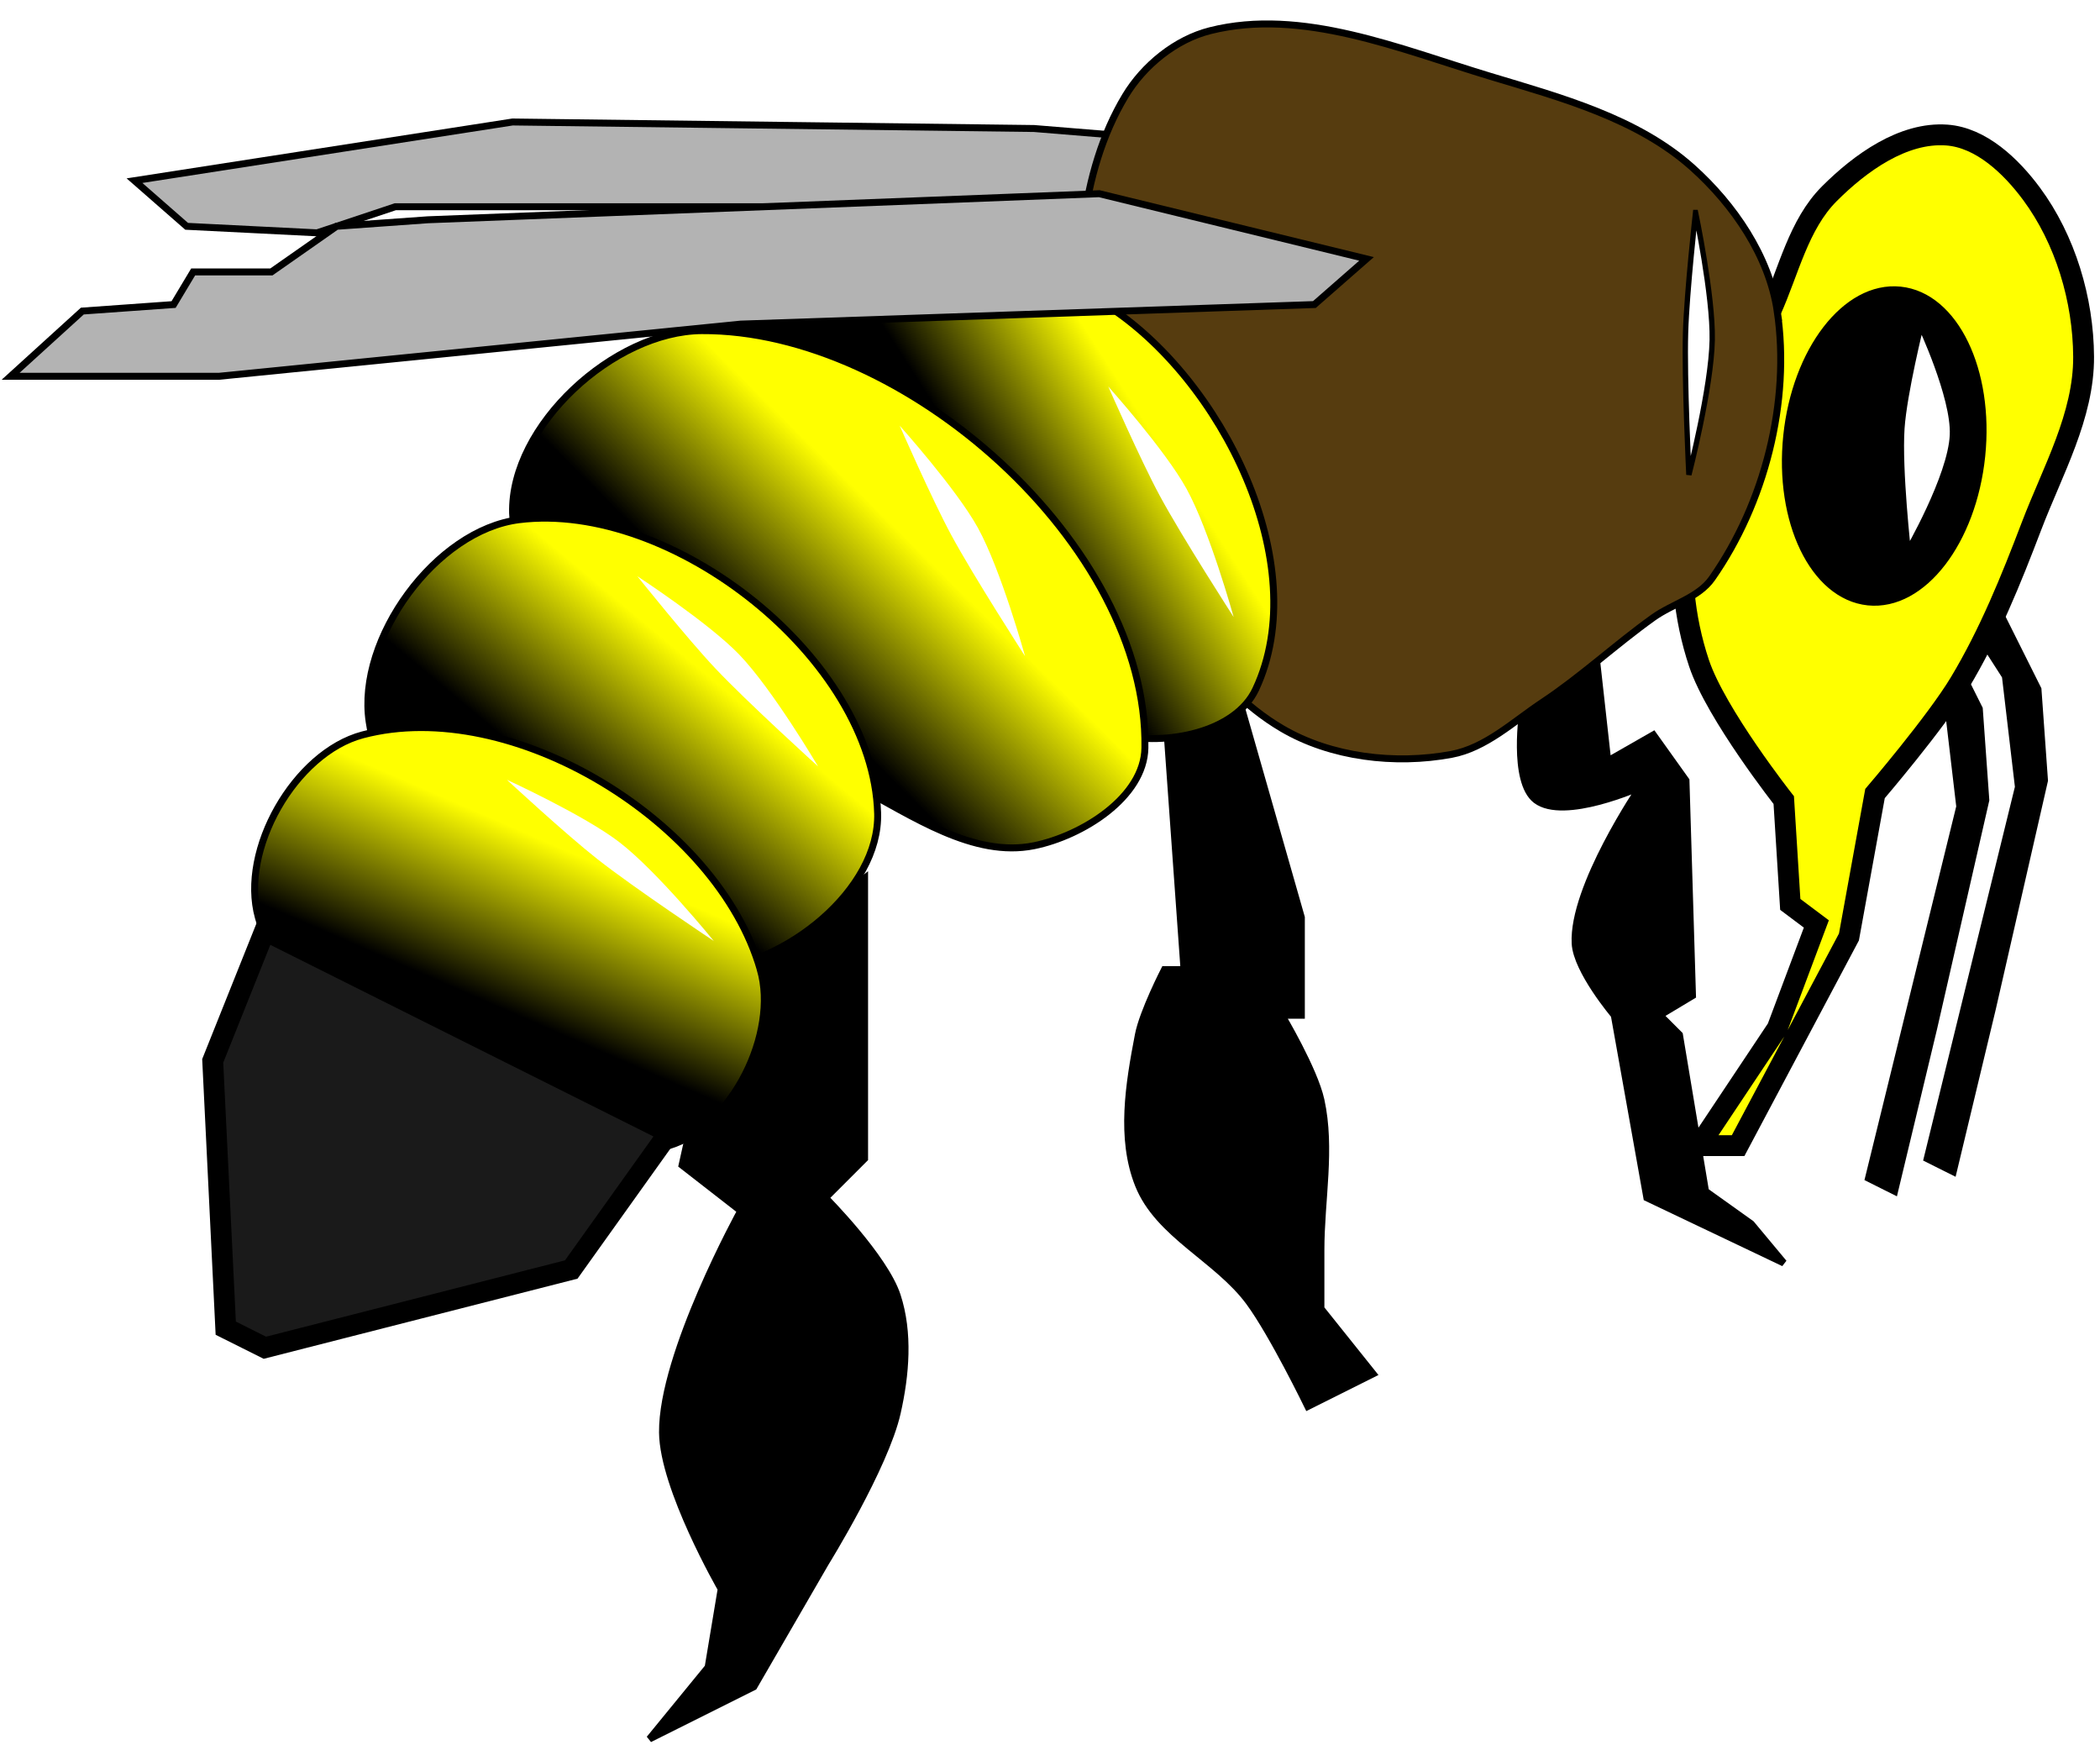
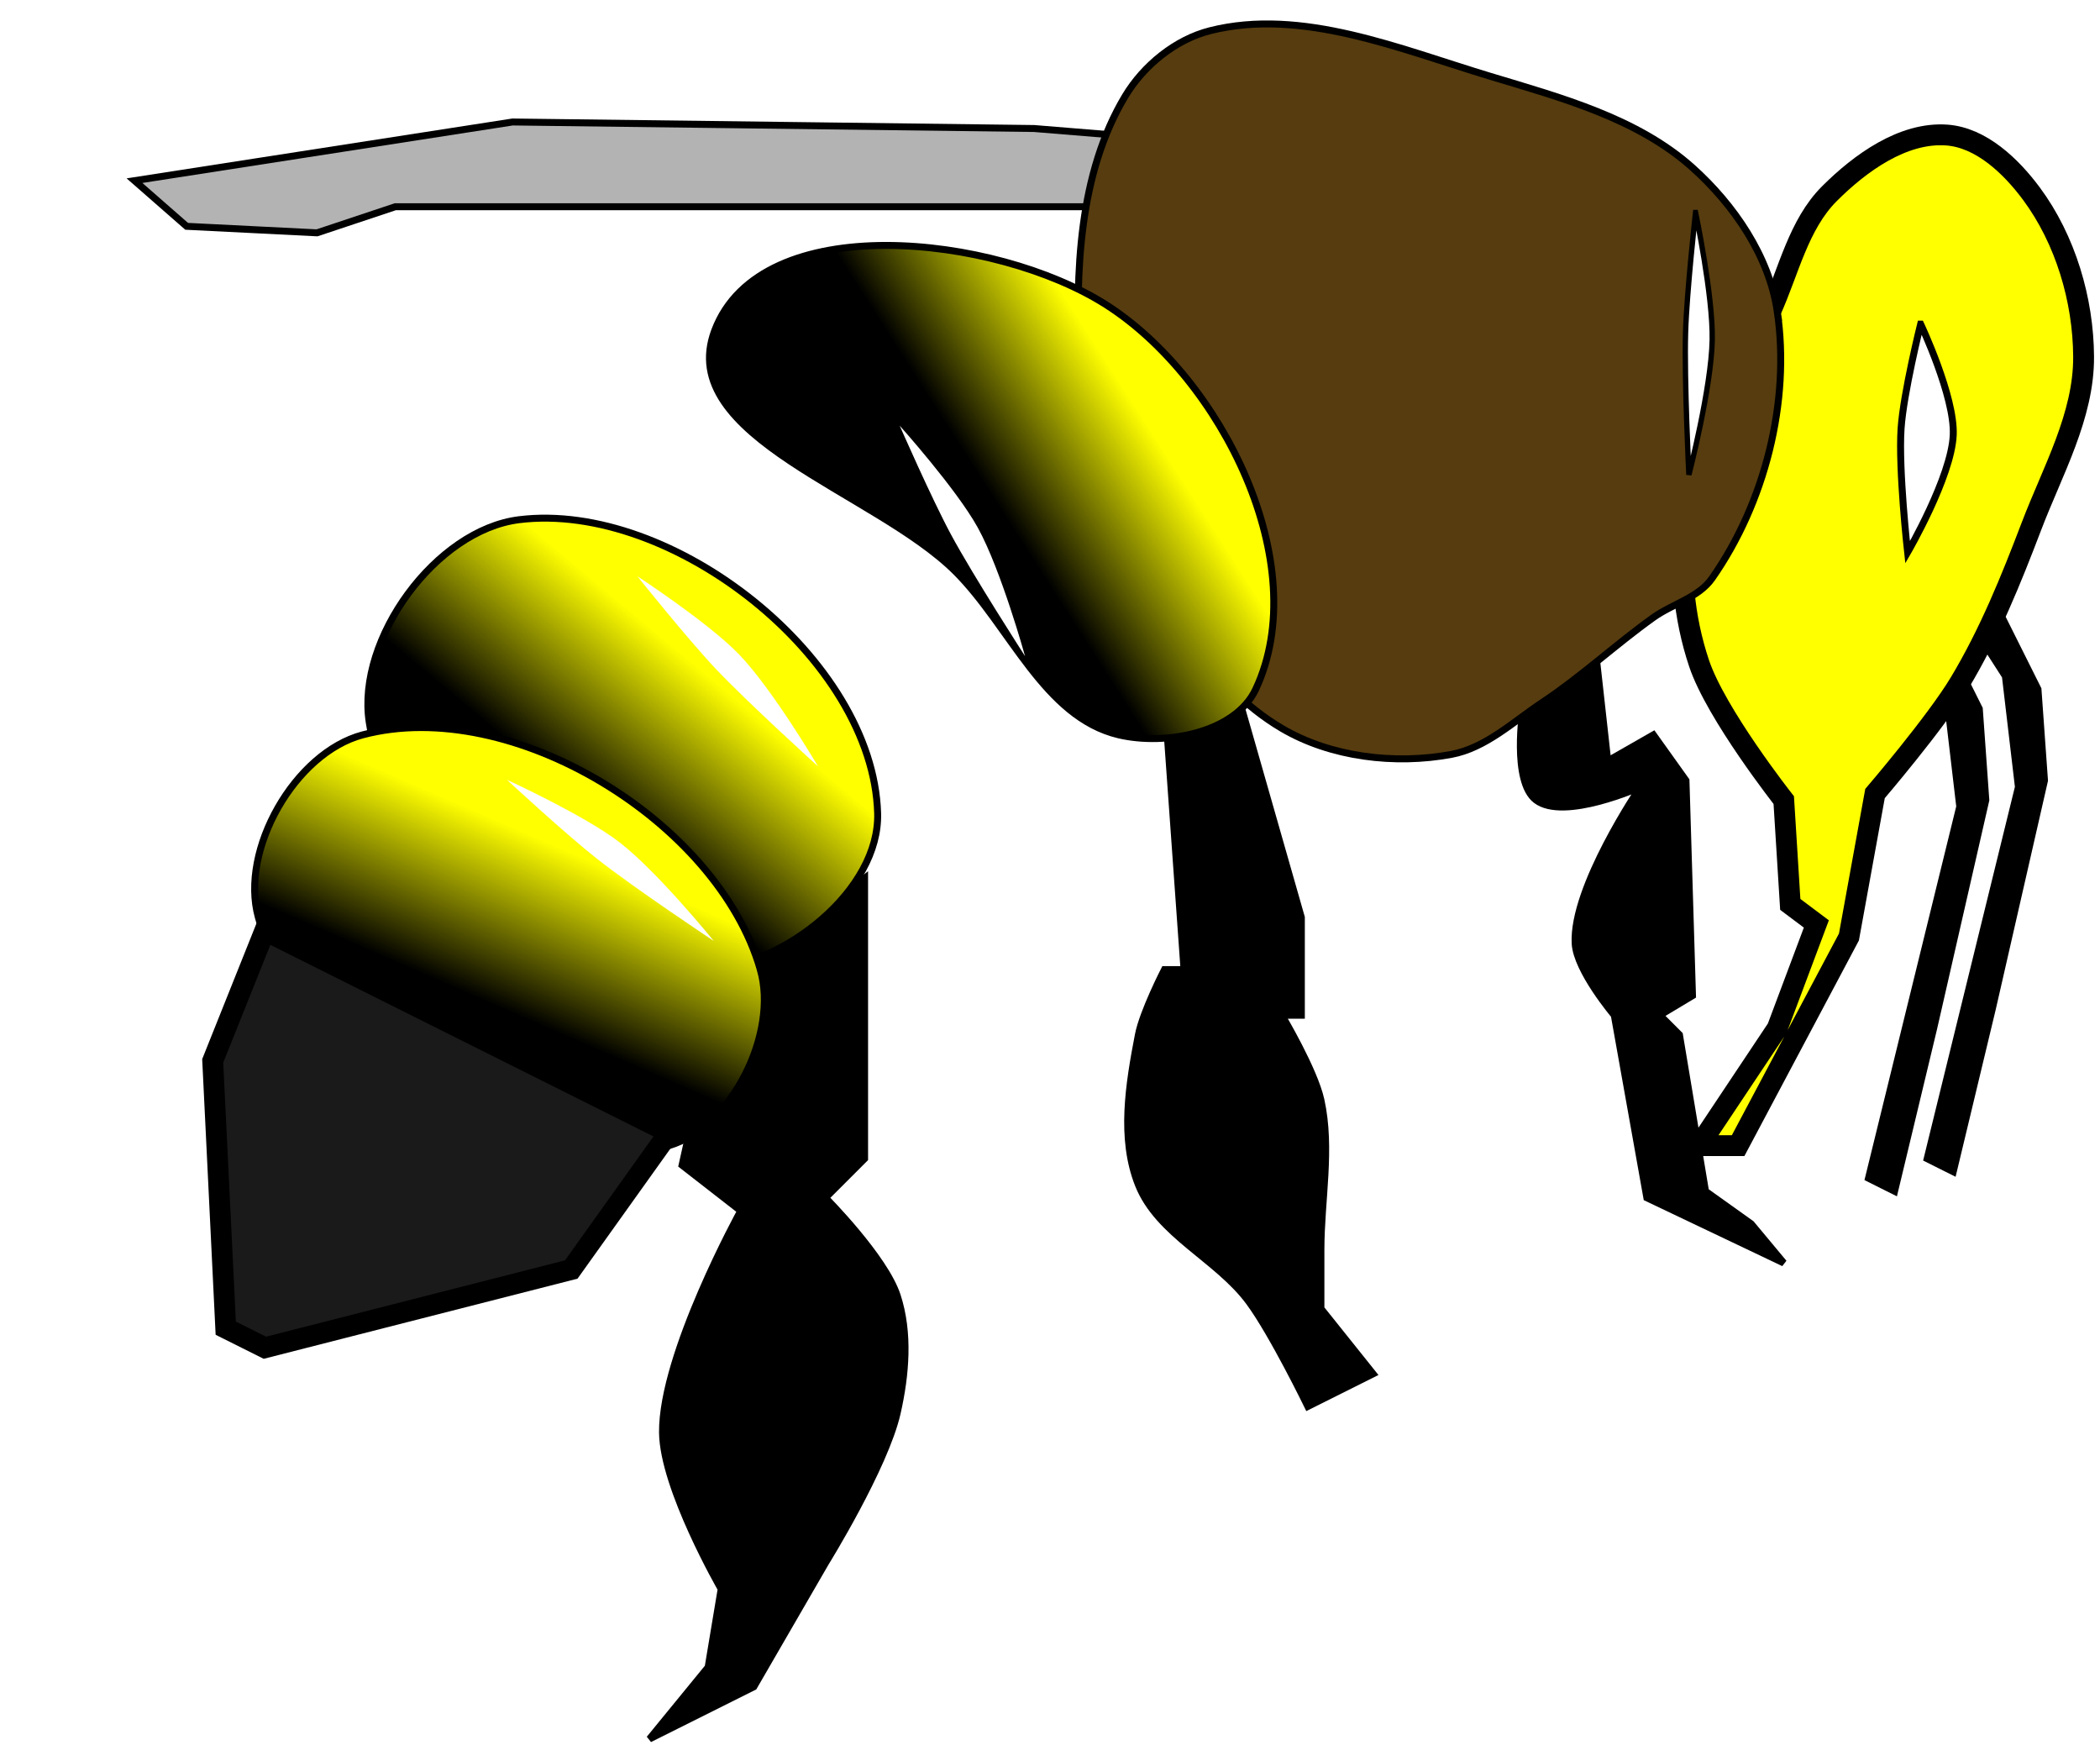
<svg xmlns="http://www.w3.org/2000/svg" xmlns:ns1="http://www.inkscape.org/namespaces/inkscape" xmlns:ns2="http://sodipodi.sourceforge.net/DTD/sodipodi-0.dtd" xmlns:xlink="http://www.w3.org/1999/xlink" height="26.778mm" width="32.233mm" viewBox="0 0 114.213 94.883" id="svg3357" version="1.1" ns1:version="0.91 r13725" ns2:docname="bee-alone.svg">
  <title id="title3460">Bee Alone</title>
  <defs id="defs3363">
    <filter ns1:collect="always" style="color-interpolation-filters:sRGB" id="filter3464" x="-0.042" width="1.085" y="-0.017" height="1.034">
      <feGaussianBlur ns1:collect="always" stdDeviation="1.015" id="feGaussianBlur3466" />
    </filter>
    <filter ns1:collect="always" style="color-interpolation-filters:sRGB" id="filter3452" x="-0.037" width="1.074" y="-0.035" height="1.07">
      <feGaussianBlur ns1:collect="always" stdDeviation="1.551" id="feGaussianBlur3454" />
    </filter>
    <linearGradient ns1:collect="always" xlink:href="#linearGradient3346" id="linearGradient3639" gradientUnits="userSpaceOnUse" gradientTransform="translate(36.772,-56.453)" x1="251.648" y1="658.452" x2="272.105" y2="671.583" />
    <linearGradient ns1:collect="always" id="linearGradient3346">
      <stop style="stop-color:#ffff00;stop-opacity:1;" offset="0" id="stop3348" />
      <stop style="stop-color:#000000;stop-opacity:1" offset="1" id="stop3350" />
    </linearGradient>
    <filter ns1:collect="always" style="color-interpolation-filters:sRGB" id="filter3382" x="-0.034" width="1.067" y="-0.039" height="1.077">
      <feGaussianBlur ns1:collect="always" stdDeviation="1.141" id="feGaussianBlur3384" />
    </filter>
    <linearGradient ns1:collect="always" xlink:href="#linearGradient3346" id="linearGradient3641" gradientUnits="userSpaceOnUse" gradientTransform="translate(36.772,-56.453)" x1="294.707" y1="666.34" x2="313.071" y2="685.098" />
    <filter ns1:collect="always" style="color-interpolation-filters:sRGB" id="filter3394" x="-0.033" width="1.065" y="-0.04" height="1.08">
      <feGaussianBlur ns1:collect="always" stdDeviation="1.241" id="feGaussianBlur3396" />
    </filter>
    <linearGradient ns1:collect="always" xlink:href="#linearGradient3346" id="linearGradient3643" gradientUnits="userSpaceOnUse" gradientTransform="translate(36.772,-56.453)" x1="313.446" y1="695.442" x2="329.917" y2="715.138" />
    <filter ns1:collect="always" style="color-interpolation-filters:sRGB" id="filter3406" x="-0.034" width="1.068" y="-0.038" height="1.077">
      <feGaussianBlur ns1:collect="always" stdDeviation="1.038" id="feGaussianBlur3408" />
    </filter>
    <linearGradient ns1:collect="always" xlink:href="#linearGradient3346" id="linearGradient3645" gradientUnits="userSpaceOnUse" gradientTransform="translate(36.772,-56.453)" x1="336.057" y1="718.926" x2="345.845" y2="741.436" />
    <filter ns1:collect="always" style="color-interpolation-filters:sRGB" id="filter3426" x="-0.057" width="1.115" y="-0.063" height="1.126">
      <feGaussianBlur ns1:collect="always" stdDeviation="1.571" id="feGaussianBlur3428" />
    </filter>
  </defs>
  <ns2:namedview pagecolor="#ffffff" bordercolor="#666666" borderopacity="1" objecttolerance="10" gridtolerance="10" guidetolerance="10" ns1:pageopacity="0" ns1:pageshadow="2" ns1:window-width="1366" ns1:window-height="712" id="namedview3361" showgrid="false" fit-margin-top="0" fit-margin-left="0" fit-margin-right="0" fit-margin-bottom="0" ns1:zoom="1.0559478" ns1:cx="113.66018" ns1:cy="11.640765" ns1:window-x="0" ns1:window-y="0" ns1:window-maximized="1" ns1:current-layer="svg3357" />
  <g id="g3595" transform="matrix(-0.378,0,0,0.378,171.539,-204.251)" ns1:export-xdpi="118.20014" ns1:export-ydpi="118.20014">
    <path ns2:nodetypes="cscsccccccccccccc" ns1:connector-curvature="0" id="path3597" d="m 234.676,642.308 c 0,0 1.638,10.447 -1.876,13.131 -4.006,3.06 -15.007,-1.876 -15.007,-1.876 0,0 9.804,14.393 9.379,22.51 -0.205,3.912 -5.628,10.317 -5.628,10.317 l -4.69,26.262 -19.697,9.379 4.69,-5.628 6.566,-4.69 3.752,-22.51 2.814,-2.814 -4.69,-2.814 0.938,-30.952 4.69,-6.566 6.566,3.752 1.876,-16.883 z" style="fill:#000000;fill-rule:evenodd;stroke:#000000;stroke-width:1px;stroke-linecap:butt;stroke-linejoin:miter;stroke-opacity:1" />
    <path ns2:nodetypes="ccccsscccssscccc" ns1:connector-curvature="0" id="path3599" d="m 275.945,639.494 -9.379,32.828 0,14.069 2.814,0 c 0,0 -4.667,7.821 -5.628,12.193 -1.543,7.023 0,14.382 0,21.572 0,2.814 0,8.441 0,8.441 l -7.503,9.379 9.379,4.69 c 0,0 5.039,-10.385 8.441,-15.007 4.589,-6.234 13.085,-9.69 15.945,-16.883 2.657,-6.682 1.36,-14.511 0,-21.572 -0.637,-3.307 -3.752,-9.379 -3.752,-9.379 l -2.814,0 2.814,-39.393 z" style="fill:#000000;fill-rule:evenodd;stroke:#000000;stroke-width:1px;stroke-linecap:butt;stroke-linejoin:miter;stroke-opacity:1" />
    <path ns2:nodetypes="cccsscccccscccc" ns1:connector-curvature="0" id="path3601" d="m 329.408,666.694 0,40.331 5.628,5.628 c 0,0 -8.508,8.542 -10.317,14.069 -1.751,5.348 -1.245,11.395 0,16.883 1.763,7.773 10.317,21.572 10.317,21.572 l 10.317,17.821 15.007,7.503 -8.441,-10.317 -1.876,-11.255 c 0,0 8.363,-14.497 8.441,-22.51 0.11,-11.272 -11.255,-31.89 -11.255,-31.89 l 8.441,-6.566 -5.628,-25.324 z" style="fill:#000000;fill-rule:evenodd;stroke:#000000;stroke-width:1px;stroke-linecap:butt;stroke-linejoin:miter;stroke-opacity:1" />
    <path ns1:connector-curvature="0" id="path3603" d="m 259.062,562.584 45.959,-3.752 75.035,-0.938 54.4,8.441 -7.503,6.566 -18.759,0.938 -11.255,-3.752 -127.559,0 z" style="fill:#b3b3b3;fill-rule:evenodd;stroke:#000000;stroke-width:1px;stroke-linecap:butt;stroke-linejoin:miter;stroke-opacity:1" />
    <path ns1:connector-curvature="0" id="path3605" d="m 176.524,707.026 -13.131,-53.462 1.876,-15.945 8.441,-13.131 -4.69,-1.876 -8.441,16.883 -0.938,13.131 7.503,32.828 5.628,23.448 z" style="fill:#000000;fill-rule:evenodd;stroke:#000000;stroke-width:1px;stroke-linecap:butt;stroke-linejoin:miter;stroke-opacity:1" />
    <path style="fill:#000000;fill-rule:evenodd;stroke:#000000;stroke-width:1px;stroke-linecap:butt;stroke-linejoin:miter;stroke-opacity:1" d="m 184.966,709.839 -13.131,-53.462 1.876,-15.945 8.441,-13.131 -4.69,-1.876 -8.441,16.883 -0.938,13.131 7.503,32.828 5.628,23.448 z" id="path3607" ns1:connector-curvature="0" />
    <path ns2:nodetypes="cssssssssscccccccc" ns1:connector-curvature="0" id="path3609" d="m 184.028,654.501 c 0,0 -8.746,-10.211 -12.193,-15.945 -4.253,-7.074 -7.378,-14.798 -10.317,-22.51 -3.029,-7.947 -7.551,-15.882 -7.503,-24.386 0.046,-8.206 2.619,-16.854 7.503,-23.448 2.942,-3.972 7.262,-8.091 12.193,-8.441 6.276,-0.446 12.434,3.992 16.883,8.441 4.449,4.449 5.848,11.15 8.441,16.883 4.45,9.839 10.605,19.333 12.193,30.014 1.016,6.831 0.313,14.084 -1.876,20.635 -2.447,7.324 -12.193,19.697 -12.193,19.697 l -0.938,15.007 -3.752,2.814 5.628,15.007 11.255,16.883 -5.628,0 -15.945,-30.014 z" style="fill:#ffff00;fill-rule:evenodd;stroke:#000000;stroke-width:3;stroke-linecap:butt;stroke-linejoin:miter;stroke-opacity:1;filter:url(#filter3464)" />
-     <ellipse transform="matrix(0.995,-0.103,0.103,0.995,0,0)" ry="22.041" rx="13.6" cy="619.909" cx="119.449" id="ellipse3611" style="opacity:1;fill:#000000;fill-opacity:1;stroke:#000000;stroke-width:2;stroke-linecap:round;stroke-linejoin:miter;stroke-miterlimit:4;stroke-dasharray:none;stroke-dashoffset:0;stroke-opacity:1" />
    <path ns2:nodetypes="sssssssssssss" ns1:connector-curvature="0" id="path3613" d="m 198.097,585.094 c 1.172,-7.903 6.243,-15.303 12.193,-20.635 7.92,-7.097 18.894,-10.062 29.076,-13.131 13.041,-3.931 27.124,-9.898 40.331,-6.566 4.972,1.255 9.548,4.987 12.193,9.379 6.709,11.139 7.241,25.469 6.566,38.455 -0.421,8.106 -2.919,16.197 -6.566,23.448 -5.506,10.951 -11.949,22.855 -22.51,29.076 -7.086,4.174 -16.3,5.25 -24.386,3.752 -4.957,-0.919 -8.931,-4.716 -13.131,-7.503 -5.575,-3.7 -10.501,-8.303 -15.945,-12.193 -2.752,-1.966 -6.501,-2.858 -8.441,-5.628 -7.569,-10.807 -11.315,-25.404 -9.379,-38.455 z" style="fill:#563c0f;fill-opacity:1;fill-rule:evenodd;stroke:#000000;stroke-width:1px;stroke-linecap:butt;stroke-linejoin:miter;stroke-opacity:1;filter:url(#filter3452)" />
    <path ns2:nodetypes="ssssss" ns1:connector-curvature="0" id="path3615" d="m 273.131,639.494 c 2.939,6.265 12.961,8.156 19.697,6.566 10.758,-2.54 15.632,-15.632 23.448,-23.448 11.568,-11.568 40.458,-19.389 34.704,-34.704 -6.613,-17.599 -40.41,-13.838 -56.276,-3.752 -16.708,10.621 -29.981,37.415 -21.572,55.338 z" style="fill:url(#linearGradient3639);fill-opacity:1;fill-rule:evenodd;stroke:#000000;stroke-width:1px;stroke-linecap:butt;stroke-linejoin:miter;stroke-opacity:1;filter:url(#filter3382)" />
-     <path ns2:nodetypes="sssssss" ns1:connector-curvature="0" id="path3617" d="m 289.076,647.936 c 0.114,7.087 8.999,12.657 15.945,14.069 8.72,1.773 17.451,-4.295 25.324,-8.441 12.835,-6.76 23.454,-17.103 34.704,-26.262 5.155,-4.197 14.844,-6.486 15.007,-13.131 0.309,-12.599 -14.597,-26.182 -27.2,-26.262 -29.194,-0.186 -64.248,30.837 -63.78,60.028 z" style="fill:url(#linearGradient3641);fill-opacity:1;fill-rule:evenodd;stroke:#000000;stroke-width:1px;stroke-linecap:butt;stroke-linejoin:miter;stroke-opacity:1;filter:url(#filter3394)" />
-     <path ns2:nodetypes="sssss" ns1:connector-curvature="0" id="path3619" d="m 327.532,657.315 c -0.33,11.058 13.342,21.878 24.386,22.51 20.103,1.151 45.75,-15.734 48.773,-35.642 1.812,-11.931 -9.596,-27.591 -21.572,-29.076 -22.049,-2.734 -50.923,19.999 -51.586,42.207 z" style="fill:url(#linearGradient3643);fill-opacity:1;fill-rule:evenodd;stroke:#000000;stroke-width:1px;stroke-linecap:butt;stroke-linejoin:miter;stroke-opacity:1;filter:url(#filter3406)" />
+     <path ns2:nodetypes="sssss" ns1:connector-curvature="0" id="path3619" d="m 327.532,657.315 c -0.33,11.058 13.342,21.878 24.386,22.51 20.103,1.151 45.75,-15.734 48.773,-35.642 1.812,-11.931 -9.596,-27.591 -21.572,-29.076 -22.049,-2.734 -50.923,19.999 -51.586,42.207 " style="fill:url(#linearGradient3643);fill-opacity:1;fill-rule:evenodd;stroke:#000000;stroke-width:1px;stroke-linecap:butt;stroke-linejoin:miter;stroke-opacity:1;filter:url(#filter3406)" />
    <path ns2:nodetypes="sssss" ns1:connector-curvature="0" id="path3621" d="m 344.414,679.826 c -2.625,9.139 4.027,22.581 13.131,25.324 21.574,6.501 53.03,-11.126 59.09,-32.828 2.711,-9.711 -5.261,-23.677 -15.007,-26.262 -21.405,-5.677 -51.102,12.481 -57.214,33.766 z" style="fill:url(#linearGradient3645);fill-opacity:1;fill-rule:evenodd;stroke:#000000;stroke-width:1px;stroke-linecap:butt;stroke-linejoin:miter;stroke-opacity:1" />
    <path ns2:nodetypes="ccccccc" ns1:connector-curvature="0" id="path3623" d="m 357.546,703.274 14.069,19.697 44.083,11.255 5.628,-2.814 1.876,-38.455 -7.503,-18.759 z" style="fill:#1a1a1a;fill-rule:evenodd;stroke:#000000;stroke-width:3;stroke-linecap:butt;stroke-linejoin:miter;stroke-opacity:1;filter:url(#filter3426)" />
-     <path ns1:connector-curvature="0" id="path3625" d="m 264.69,584.156 82.538,2.814 75.035,7.503 30.014,0 -10.317,-9.379 -13.131,-0.938 -2.814,-4.69 -11.255,0 -9.379,-6.566 -13.131,-0.938 -96.607,-3.752 -38.455,9.379 z" style="fill:#b3b3b3;fill-rule:evenodd;stroke:#000000;stroke-width:1px;stroke-linecap:butt;stroke-linejoin:miter;stroke-opacity:1" />
    <path ns2:nodetypes="cscsc" ns1:connector-curvature="0" id="path3627" d="m 177.462,586.97 c 0,0 -4.925,10.41 -4.69,15.945 0.256,6.033 6.566,16.883 6.566,16.883 0,0 1.333,-11.885 0.938,-17.821 -0.338,-5.078 -2.814,-15.007 -2.814,-15.007 z" style="fill:#ffffff;fill-rule:evenodd;stroke:#000000;stroke-width:1px;stroke-linecap:butt;stroke-linejoin:miter;stroke-opacity:1" />
    <path style="fill:#ffffff;fill-rule:evenodd;stroke:#000000;stroke-width:0.767px;stroke-linecap:butt;stroke-linejoin:miter;stroke-opacity:1" d="m 209.847,570.912 c 0,0 -2.517,11.965 -2.397,18.327 0.131,6.934 3.356,19.405 3.356,19.405 0,0 0.681,-13.661 0.479,-20.483 -0.173,-5.837 -1.438,-17.249 -1.438,-17.249 z" id="path3629" ns1:connector-curvature="0" ns2:nodetypes="cscsc" />
-     <path ns2:nodetypes="cscsc" ns1:connector-curvature="0" id="path3631" d="m 294.342,595.954 c 0,0 -8.162,9.103 -11.239,14.673 -3.354,6.07 -6.796,18.483 -6.796,18.483 0,0 7.42,-11.49 10.657,-17.499 2.769,-5.141 7.379,-15.657 7.379,-15.657 z" style="fill:#ffffff;fill-rule:evenodd;stroke:none;stroke-width:0.767px;stroke-linecap:butt;stroke-linejoin:miter;stroke-opacity:1" />
    <path style="fill:#ffffff;fill-rule:evenodd;stroke:none;stroke-width:0.767px;stroke-linecap:butt;stroke-linejoin:miter;stroke-opacity:1" d="m 324.356,601.582 c 0,0 -8.162,9.103 -11.239,14.673 -3.354,6.07 -6.796,18.483 -6.796,18.483 0,0 7.42,-11.49 10.657,-17.499 2.769,-5.141 7.379,-15.657 7.379,-15.657 z" id="path3633" ns1:connector-curvature="0" ns2:nodetypes="cscsc" />
    <path ns2:nodetypes="cscsc" ns1:connector-curvature="0" id="path3635" d="m 362.105,623.239 c 0,0 -10.24,6.68 -14.654,11.264 -4.81,4.996 -11.348,16.094 -11.348,16.094 0,0 10.141,-9.178 14.823,-14.144 4.005,-4.249 11.18,-13.214 11.18,-13.214 z" style="fill:#ffffff;fill-rule:evenodd;stroke:none;stroke-width:0.767px;stroke-linecap:butt;stroke-linejoin:miter;stroke-opacity:1" />
    <path style="fill:#ffffff;fill-rule:evenodd;stroke:none;stroke-width:0.767px;stroke-linecap:butt;stroke-linejoin:miter;stroke-opacity:1" d="m 380.874,652.521 c 0,0 -11.118,5.086 -16.164,8.964 -5.499,4.226 -13.611,14.232 -13.611,14.232 0,0 11.391,-7.571 16.758,-11.788 4.592,-3.608 13.017,-11.408 13.017,-11.408 z" id="path3637" ns1:connector-curvature="0" ns2:nodetypes="cscsc" />
  </g>
</svg>